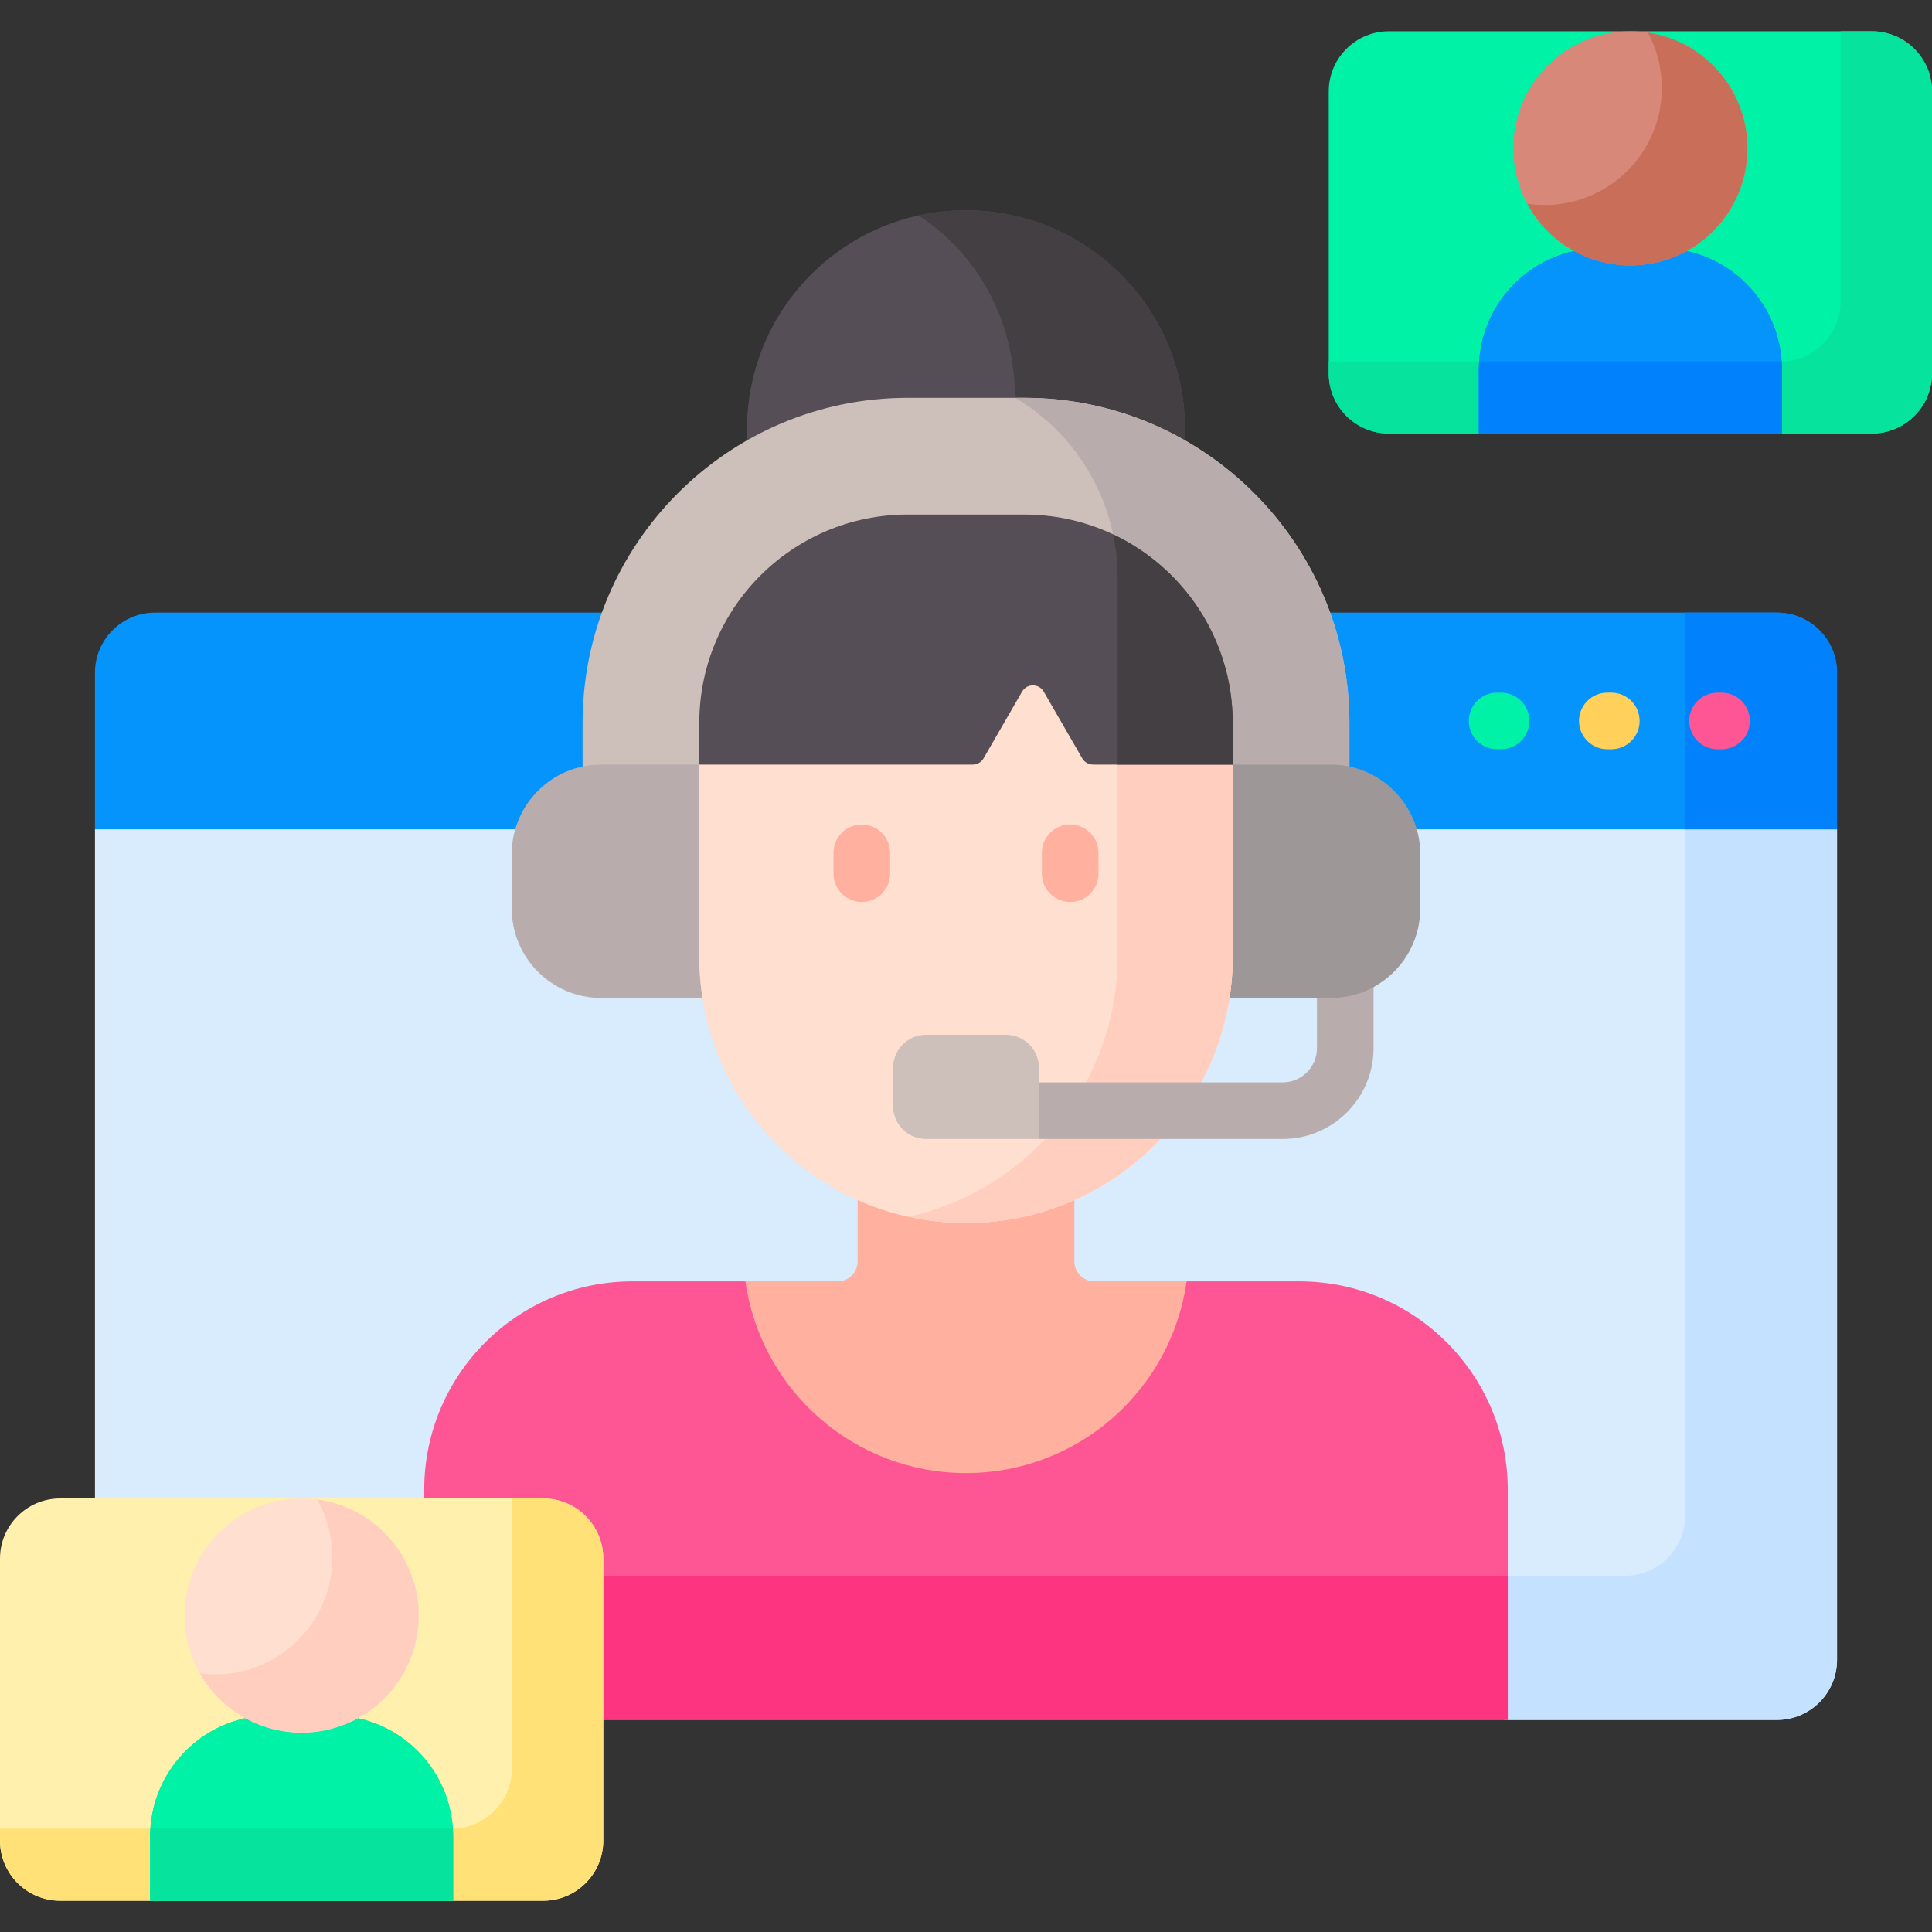
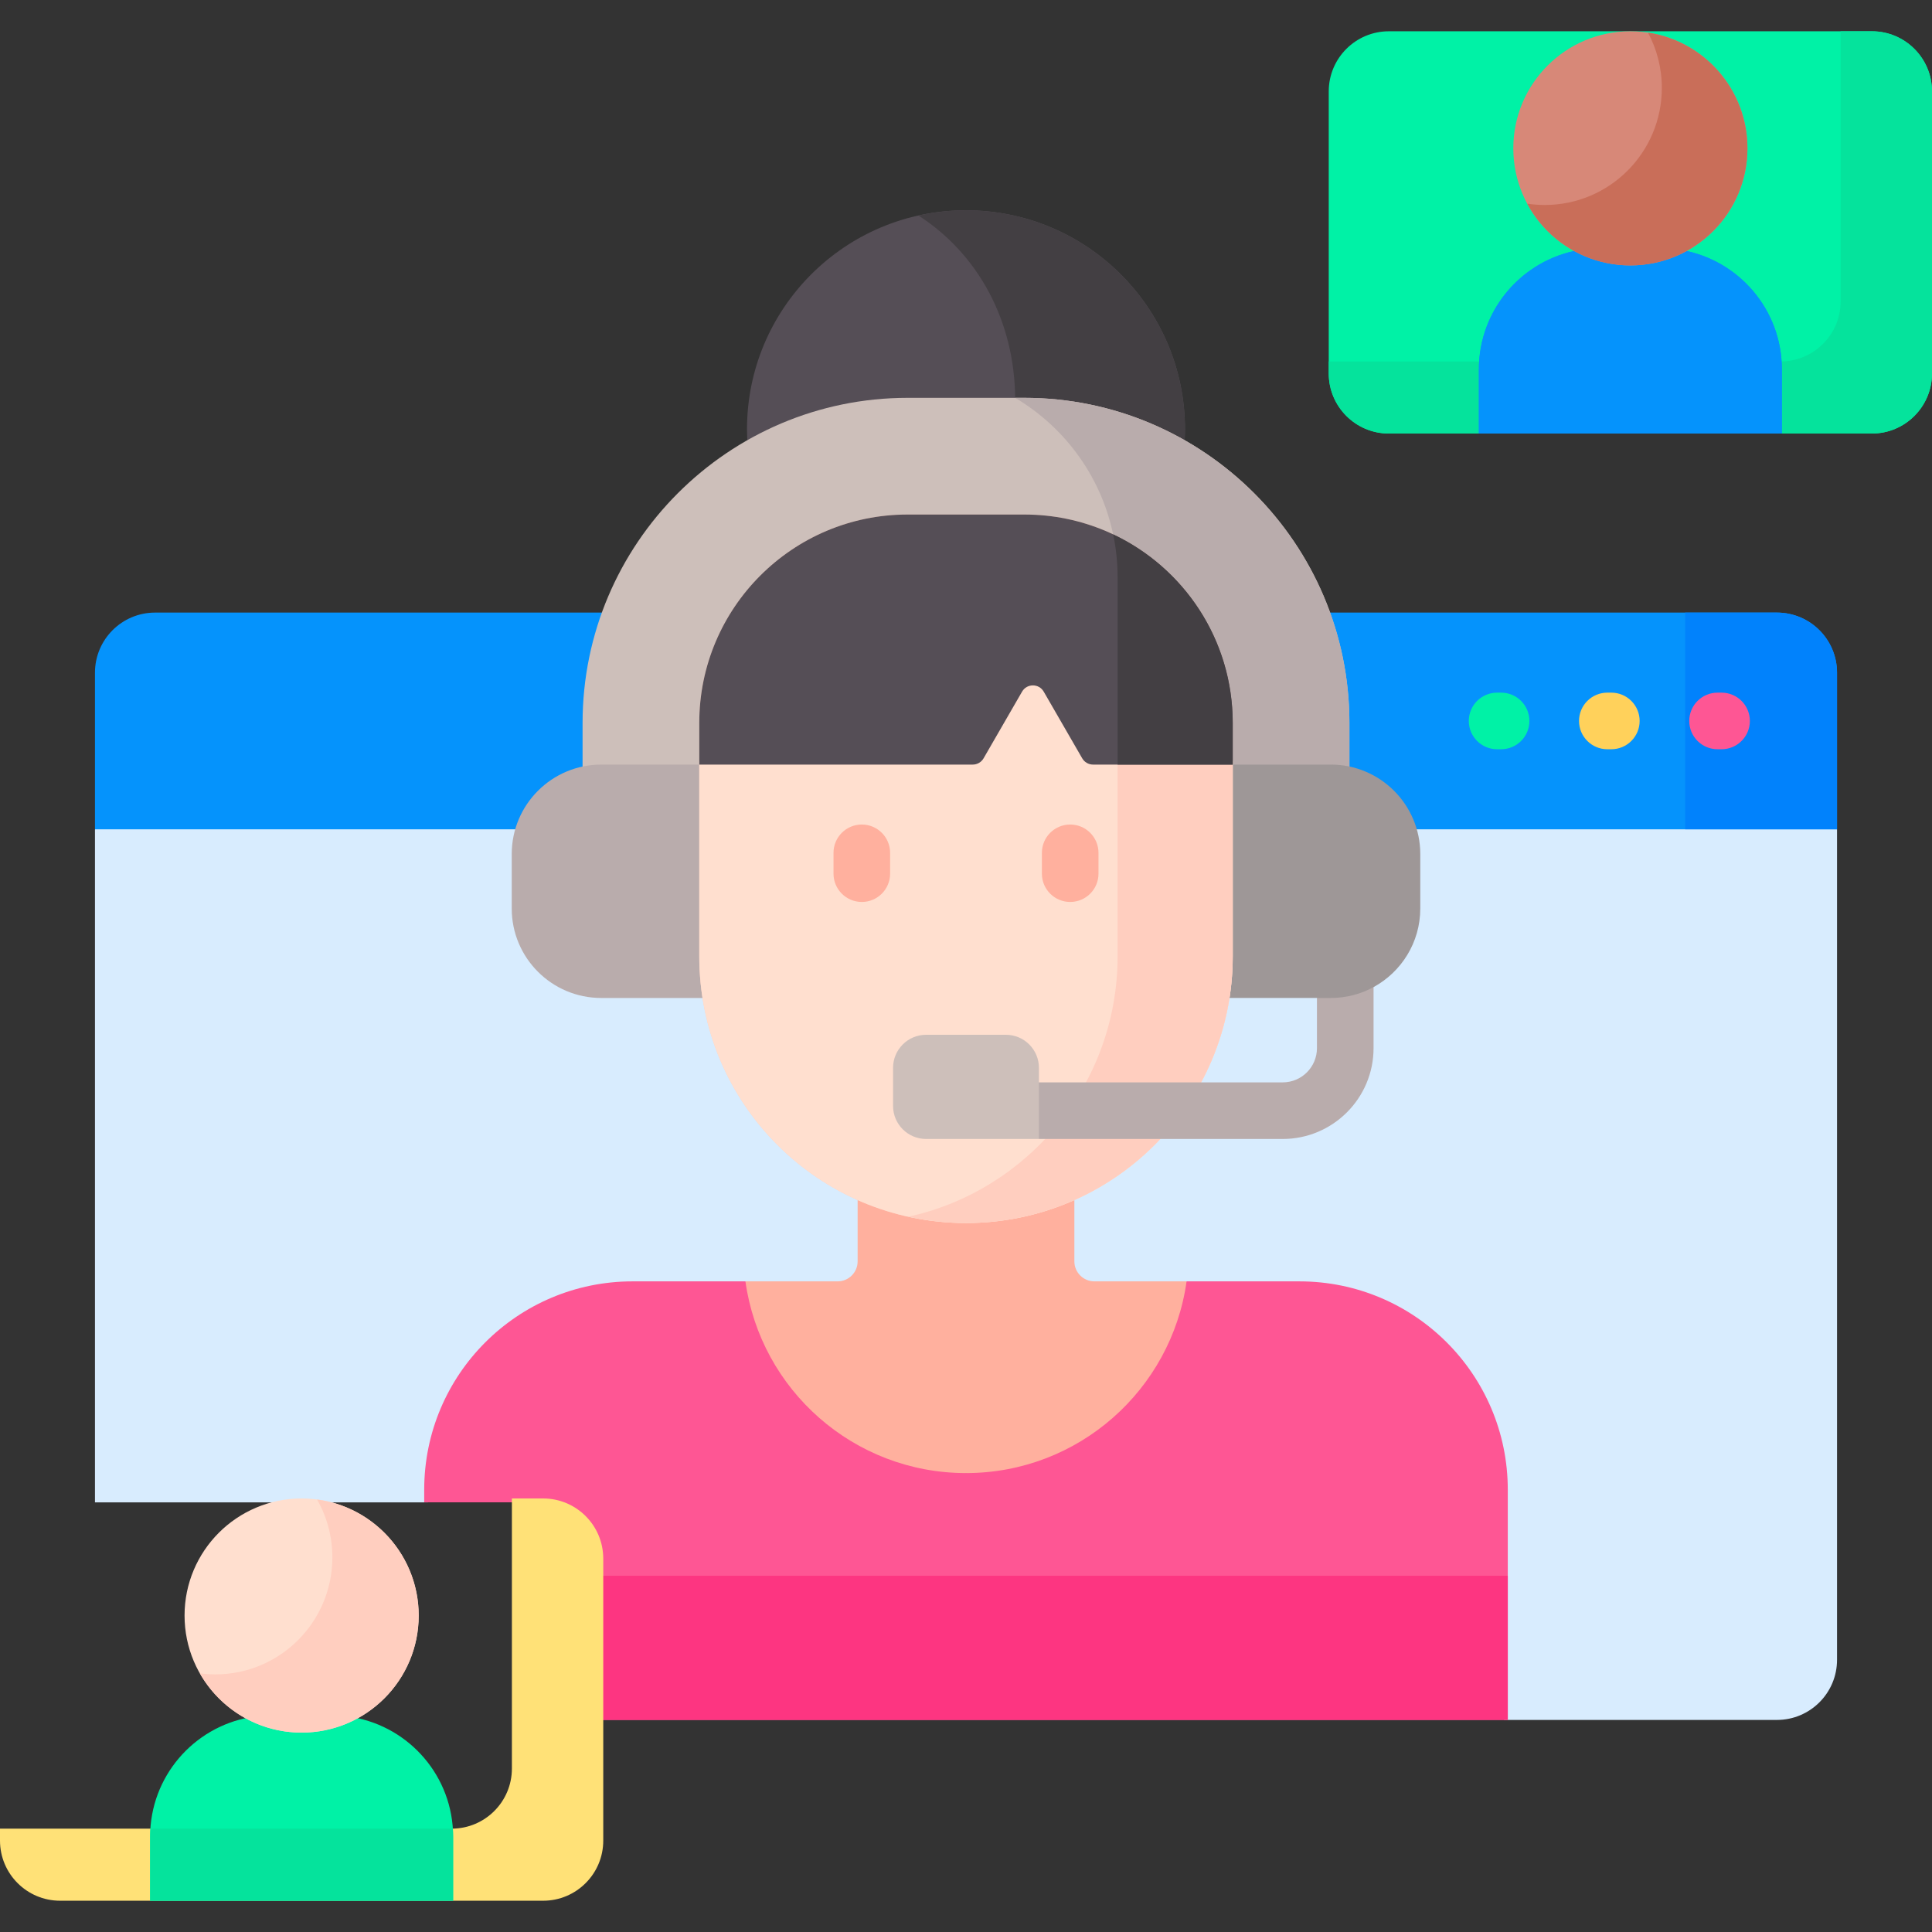
<svg xmlns="http://www.w3.org/2000/svg" id="Capa_1" enable-background="new 0 0 512 512" viewBox="0 0 512 512">
  <rect x="0" y="0" width="512" height="512" fill="#333333" stroke="none" />
  <g>
    <g>
      <g>
        <path d="m478.742 218.743h-445.174l-8.401 1.031v178.365h88.253v-3.34c0-29.898 24.324-54.223 54.223-54.223h176.714c29.899 0 54.223 24.324 54.223 54.223v61h72.319c8.8 0 15.934-7.134 15.934-15.934v-220.091z" fill="#d8ecfe" />
      </g>
      <g>
-         <path d="m446.583 219.774v181.887c0 8.8-7.134 15.934-15.934 15.934h-31.07v38.205h71.319c8.8 0 15.934-7.134 15.934-15.934v-220.092z" fill="#c4e2ff" />
-       </g>
+         </g>
      <path d="m344.357 339.576h-29.902l-1.163 1.011c-4.408 27.51-28.221 48.195-56.109 48.767l-1.183 1.027-1.182-1.028c-27.888-.572-51.701-21.257-56.109-48.767l-1.163-1.011h-29.902c-30.499 0-55.223 24.724-55.223 55.223v3.339h31.514c8.218 0 14.903 6.686 14.903 14.904v42.757h240.742v-61c0-30.498-24.724-55.222-55.223-55.222z" fill="#fe5694" />
      <g>
        <path d="m470.899 162.342h-429.798c-8.8 0-15.934 7.134-15.934 15.934v41.498h461.666v-41.498c0-8.801-7.134-15.934-15.934-15.934z" fill="#0593fc" />
      </g>
      <g>
        <path d="m470.899 162.342h-24.316v57.432h40.249v-41.498c.001-8.801-7.133-15.934-15.933-15.934z" fill="#0182fc" />
      </g>
      <g>
        <path d="m240.537 106.492h30.925c15.439 0 29.917 4.154 42.413 11.372.095-1.356.16-2.72.16-4.1 0-32.052-25.983-58.035-58.035-58.035s-58.035 25.983-58.035 58.035c0 1.38.065 2.744.16 4.1 12.496-7.218 26.974-11.372 42.412-11.372z" fill="#554e56" />
      </g>
      <g>
        <path d="m269.026 105.43h2.437c15.441 0 29.934 4.104 42.48 11.248.053-.966.093-1.935.093-2.913 0-32.052-25.983-58.035-58.035-58.035-4.327 0-8.538.488-12.596 1.387 15.909 10.238 25.446 28.028 25.621 48.313z" fill="#433f43" />
      </g>
      <g>
        <path d="m159.327 203.685h27.05v-12.107c0-29.865 24.296-54.161 54.161-54.161h30.925c29.865 0 54.161 24.297 54.161 54.161v12.107h27.05c1.697 0 3.346.203 4.937.559v-12.665c0-47.502-38.646-86.148-86.148-86.148h-30.925c-47.502 0-86.148 38.646-86.148 86.148v12.665c1.591-.357 3.239-.559 4.937-.559z" fill="#cdbfba" />
      </g>
      <g>
        <g>
          <path d="m271.462 105.43h-2.437c13.493 7.983 23.285 21.539 26.222 37.503 17.972 8.823 30.375 27.31 30.375 48.646v12.107h27.05c1.697 0 3.346.203 4.937.559v-12.665c.002-47.504-38.644-86.15-86.147-86.15z" fill="#b9acac" />
        </g>
      </g>
      <path d="m352.674 202.622h-27.05v50.805c0 3.759-.309 7.446-.885 11.044h24.268l1 1.171v-.17h2.667c3.57 0 7.11-.777 10.333-2.259l1-1.621c7.375-4.021 12.38-11.843 12.38-20.834v-14.424c0-13.095-10.617-23.712-23.713-23.712z" fill="#9e9797" />
      <g>
        <g>
          <path d="m186.377 253.428v-50.805h-27.05c-13.096 0-23.713 10.617-23.713 23.713v14.424c0 13.096 10.617 23.713 23.713 23.713h27.935c-.576-3.599-.885-7.286-.885-11.045z" fill="#b9acac" />
        </g>
      </g>
      <g>
        <path d="m158.837 417.594h240.743v38.205h-240.743z" fill="#fd3581" />
      </g>
      <g>
        <path d="m284.716 334.265v-17.428c-8.954 4.054-18.733 6.214-28.716 6.214s-19.762-2.161-28.716-6.214v17.428c0 2.933-2.378 5.311-5.311 5.311h-24.427c4.008 28.707 28.644 50.805 58.455 50.805 29.811 0 54.447-22.099 58.455-50.805h-24.427c-2.935 0-5.313-2.378-5.313-5.311z" fill="#ffb09e" />
      </g>
      <g>
        <path d="m256 324.113c-39.039 0-70.686-31.647-70.686-70.686v-61.85c0-30.499 24.724-55.223 55.223-55.223h30.925c30.499 0 55.223 24.724 55.223 55.223v61.85c.001 39.039-31.646 70.686-70.685 70.686z" fill="#ffcebf" />
      </g>
      <g>
        <path d="m289.667 201.622c-.824 0-1.592-.443-2.003-1.156l-10.203-17.672c-.78-1.35-2.176-2.156-3.736-2.156s-2.956.807-3.735 2.156l-10.203 17.672c-.412.713-1.179 1.156-2.003 1.156h-72.469v51.806c0 39.039 31.647 70.686 70.686 70.686 39.039 0 70.686-31.647 70.686-70.686v-51.806z" fill="#ffdfcf" />
      </g>
      <g>
        <path d="m296.177 201.622v51.806c0 33.799-23.729 62.04-55.431 69.017 4.915 1.082 10.015 1.669 15.254 1.669 39.039 0 70.686-31.647 70.686-70.686v-51.806z" fill="#ffcebf" />
      </g>
      <g>
        <path d="m271.463 136.355h-30.925c-30.499 0-55.223 24.724-55.223 55.223v11.045h72.469c1.184 0 2.278-.632 2.87-1.657l10.203-17.672c1.275-2.209 4.464-2.209 5.739 0l10.203 17.672c.592 1.025 1.686 1.657 2.869 1.657h37.019v-11.045c-.001-30.499-24.726-55.223-55.224-55.223z" fill="#554e56" />
      </g>
      <g>
        <g>
          <g>
-             <path d="m15.934 397.108h128c8.8 0 15.934 7.134 15.934 15.934v74.737c0 8.8-7.134 15.934-15.934 15.934h-128c-8.8 0-15.934-7.134-15.934-15.934v-74.737c0-8.8 7.134-15.934 15.934-15.934z" fill="#fff0ad" />
-           </g>
+             </g>
          <g>
            <path d="m143.934 397.108h-8.276v71.565c0 8.8-7.134 15.934-15.934 15.934h-119.724v3.171c0 8.8 7.134 15.934 15.934 15.934h128c8.8 0 15.934-7.134 15.934-15.934v-74.736c-.001-8.8-7.135-15.934-15.934-15.934z" fill="#ffe177" />
          </g>
          <g>
            <g>
              <path d="m93.54 455.086c-4.092 2.074-8.713 3.251-13.607 3.251s-9.515-1.177-13.607-3.251c-15.079 2.642-26.541 15.791-26.541 31.627v16.999h80.296v-16.999c.001-15.836-11.462-28.985-26.541-31.627z" fill="#00f2a6" />
            </g>
            <g>
-               <path d="m93.54 455.086c-4.092 2.074-8.713 3.251-13.607 3.251s-9.515-1.177-13.607-3.251c-15.079 2.642-26.541 15.791-26.541 31.627v16.999h80.296v-16.999c.001-15.836-11.462-28.985-26.541-31.627z" fill="#00f2a6" />
-             </g>
+               </g>
            <g>
              <path d="m120.005 484.593c-.094.002-.186.014-.281.014h-79.863c-.045.697-.076 1.397-.076 2.105v17h80.296v-17c.001-.712-.03-1.417-.076-2.119z" fill="#05e39c" />
            </g>
            <g>
              <circle cx="79.934" cy="428.132" fill="#ffdfcf" r="31.024" />
            </g>
            <g>
              <path d="m84.03 397.386c2.573 4.521 4.05 9.746 4.05 15.32 0 17.134-13.89 31.024-31.024 31.024-1.39 0-2.755-.101-4.097-.278 5.337 9.376 15.413 15.704 26.973 15.704 17.134 0 31.024-13.89 31.024-31.024.001-15.744-11.73-28.74-26.926-30.746z" fill="#ffcebf" />
            </g>
          </g>
        </g>
      </g>
      <g>
        <path d="m326.686 202.622v-11.045c0-22.078-12.961-41.122-31.685-49.96.767 3.668 1.176 7.468 1.176 11.364v49.641z" fill="#433f43" />
      </g>
      <g>
        <path d="m368.066 8.288h128c8.8 0 15.934 7.134 15.934 15.934v74.737c0 8.8-7.134 15.934-15.934 15.934h-128c-8.8 0-15.934-7.134-15.934-15.934v-74.738c.001-8.799 7.135-15.933 15.934-15.933z" fill="#00f2a6" />
      </g>
      <g>
        <path d="m496.066 8.288h-8.276v71.565c0 8.8-7.134 15.934-15.934 15.934h-119.723v3.171c0 8.8 7.134 15.934 15.934 15.934h128c8.8 0 15.934-7.134 15.934-15.934v-74.737c-.001-8.799-7.135-15.933-15.935-15.933z" fill="#05e39c" />
      </g>
      <g>
        <g>
          <path d="m445.673 66.265c-4.092 2.074-8.713 3.251-13.607 3.251s-9.515-1.177-13.607-3.251c-15.079 2.642-26.541 15.791-26.541 31.627v16.999h80.296v-16.999c.001-15.835-11.462-28.985-26.541-31.627z" fill="#0593fc" />
        </g>
        <g>
          <path d="m445.673 66.265c-4.092 2.074-8.713 3.251-13.607 3.251s-9.515-1.177-13.607-3.251c-15.079 2.642-26.541 15.791-26.541 31.627v16.999h80.296v-16.999c.001-15.835-11.462-28.985-26.541-31.627z" fill="#0593fc" />
        </g>
        <g>
-           <path d="m471.857 95.787h-79.863c-.045.697-.076 1.397-.076 2.106v16.999h80.296v-17c0-.713-.031-1.418-.077-2.12-.094.002-.185.015-.28.015z" fill="#0182fc" />
-         </g>
+           </g>
        <g>
          <circle cx="432.066" cy="39.311" fill="#d78878" r="31.024" />
        </g>
        <g>
          <path d="m436.723 8.637c2.346 4.366 3.679 9.357 3.679 14.661 0 17.134-13.89 31.024-31.024 31.024-1.583 0-3.138-.12-4.657-.349 5.233 9.739 15.514 16.363 27.344 16.363 17.134 0 31.024-13.89 31.024-31.024.001-15.552-11.441-28.428-26.366-30.675z" fill="#c96e59" />
        </g>
      </g>
      <g>
        <path d="m352.674 264.472h-3.667v13.299c0 5-4.067 9.067-9.067 9.067h-65.611v12.953l1 2.047h64.611c13.271 0 24.067-10.797 24.067-24.067v-16.178c-3.368 1.836-7.229 2.879-11.333 2.879z" fill="#b9acac" />
        <g>
          <path d="m275.328 301.839h-29.894c-4.839 0-8.763-3.923-8.763-8.763v-10.086c0-4.839 3.923-8.763 8.763-8.763h21.131c4.839 0 8.763 3.923 8.763 8.763z" fill="#cdbfba" />
        </g>
      </g>
    </g>
    <g>
      <g>
        <path d="m456.232 198.558h-1.062c-4.142 0-7.5-3.357-7.5-7.5s3.358-7.5 7.5-7.5h1.062c4.142 0 7.5 3.357 7.5 7.5s-3.357 7.5-7.5 7.5z" fill="#fe5694" />
      </g>
      <g>
        <path d="m427.021 198.558h-1.062c-4.142 0-7.5-3.357-7.5-7.5s3.358-7.5 7.5-7.5h1.062c4.142 0 7.5 3.357 7.5 7.5s-3.358 7.5-7.5 7.5z" fill="#ffd15b" />
      </g>
      <g>
        <path d="m397.809 198.558h-1.062c-4.142 0-7.5-3.357-7.5-7.5s3.358-7.5 7.5-7.5h1.062c4.142 0 7.5 3.357 7.5 7.5s-3.358 7.5-7.5 7.5z" fill="#00f2a6" />
      </g>
      <g>
        <g>
          <path d="m228.388 239.029c-4.142 0-7.5-3.357-7.5-7.5v-5.522c0-4.143 3.358-7.5 7.5-7.5s7.5 3.357 7.5 7.5v5.522c0 4.143-3.358 7.5-7.5 7.5z" fill="#ffb09e" />
        </g>
        <g>
          <path d="m283.612 239.029c-4.142 0-7.5-3.357-7.5-7.5v-5.522c0-4.143 3.358-7.5 7.5-7.5s7.5 3.357 7.5 7.5v5.522c0 4.143-3.358 7.5-7.5 7.5z" fill="#ffb09e" />
        </g>
      </g>
    </g>
  </g>
  <g />
  <g />
  <g />
  <g />
  <g />
  <g />
  <g />
  <g />
  <g />
  <g />
  <g />
  <g />
  <g />
  <g />
  <g />
</svg>